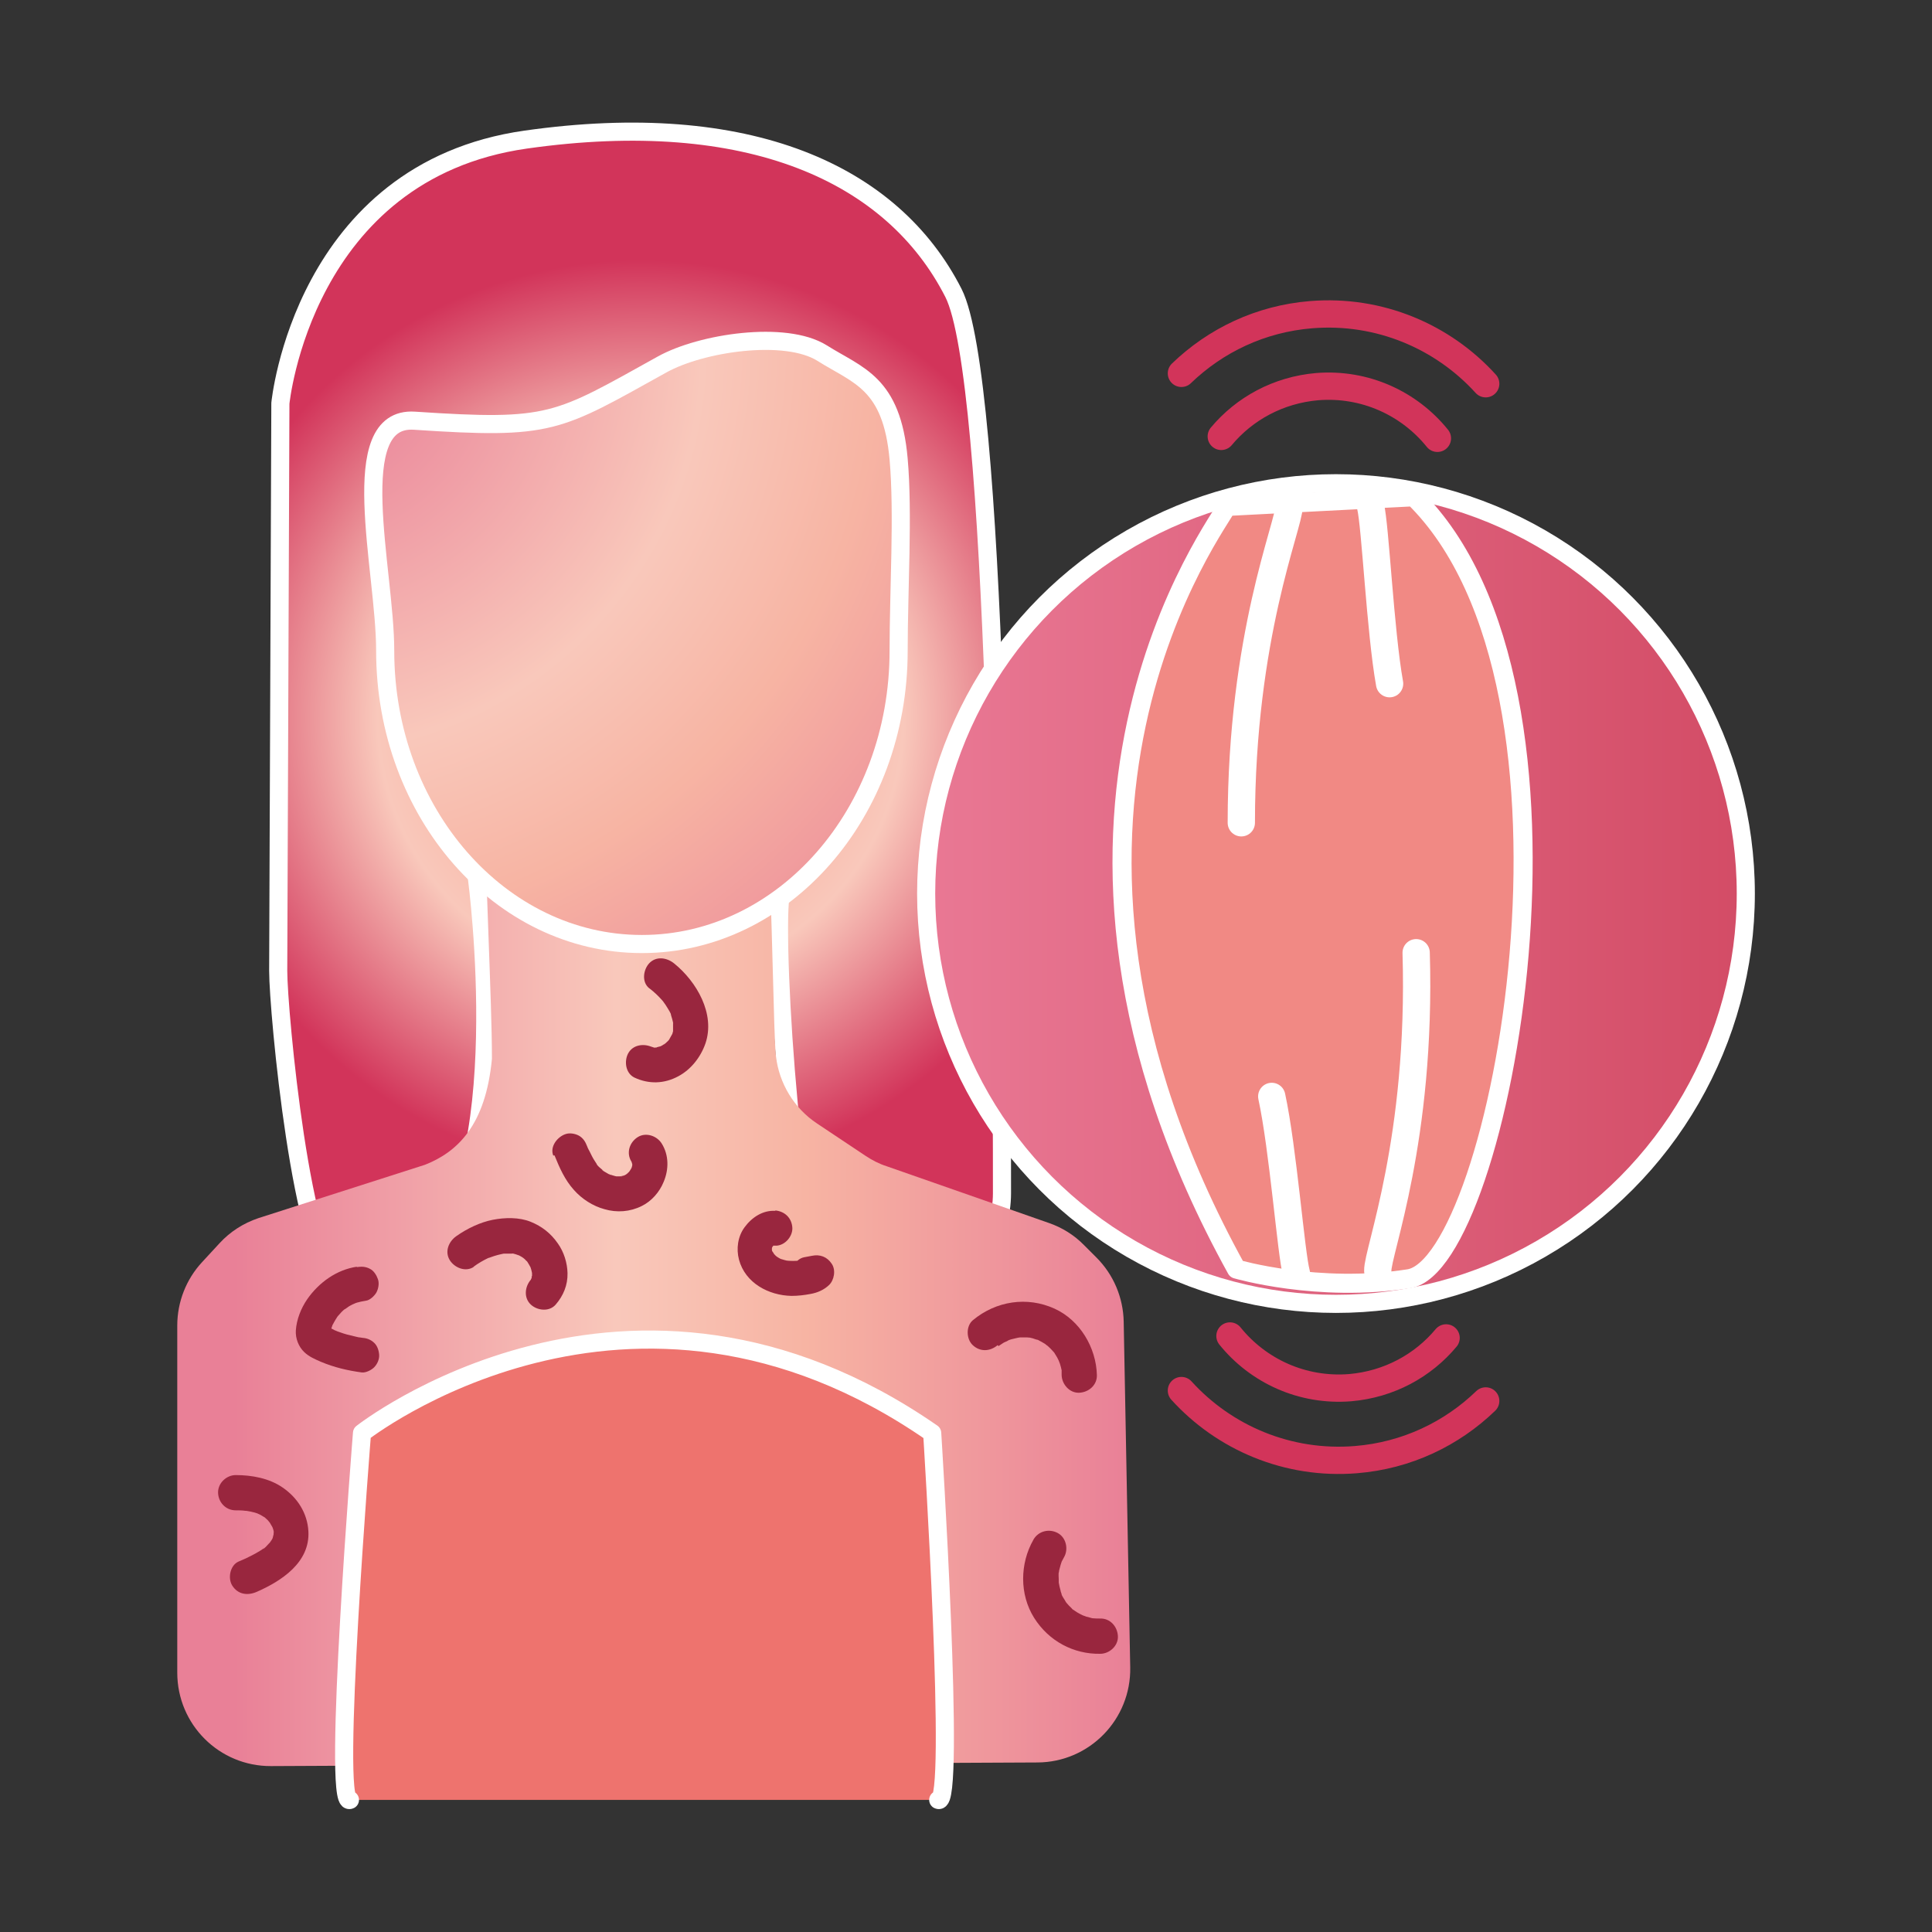
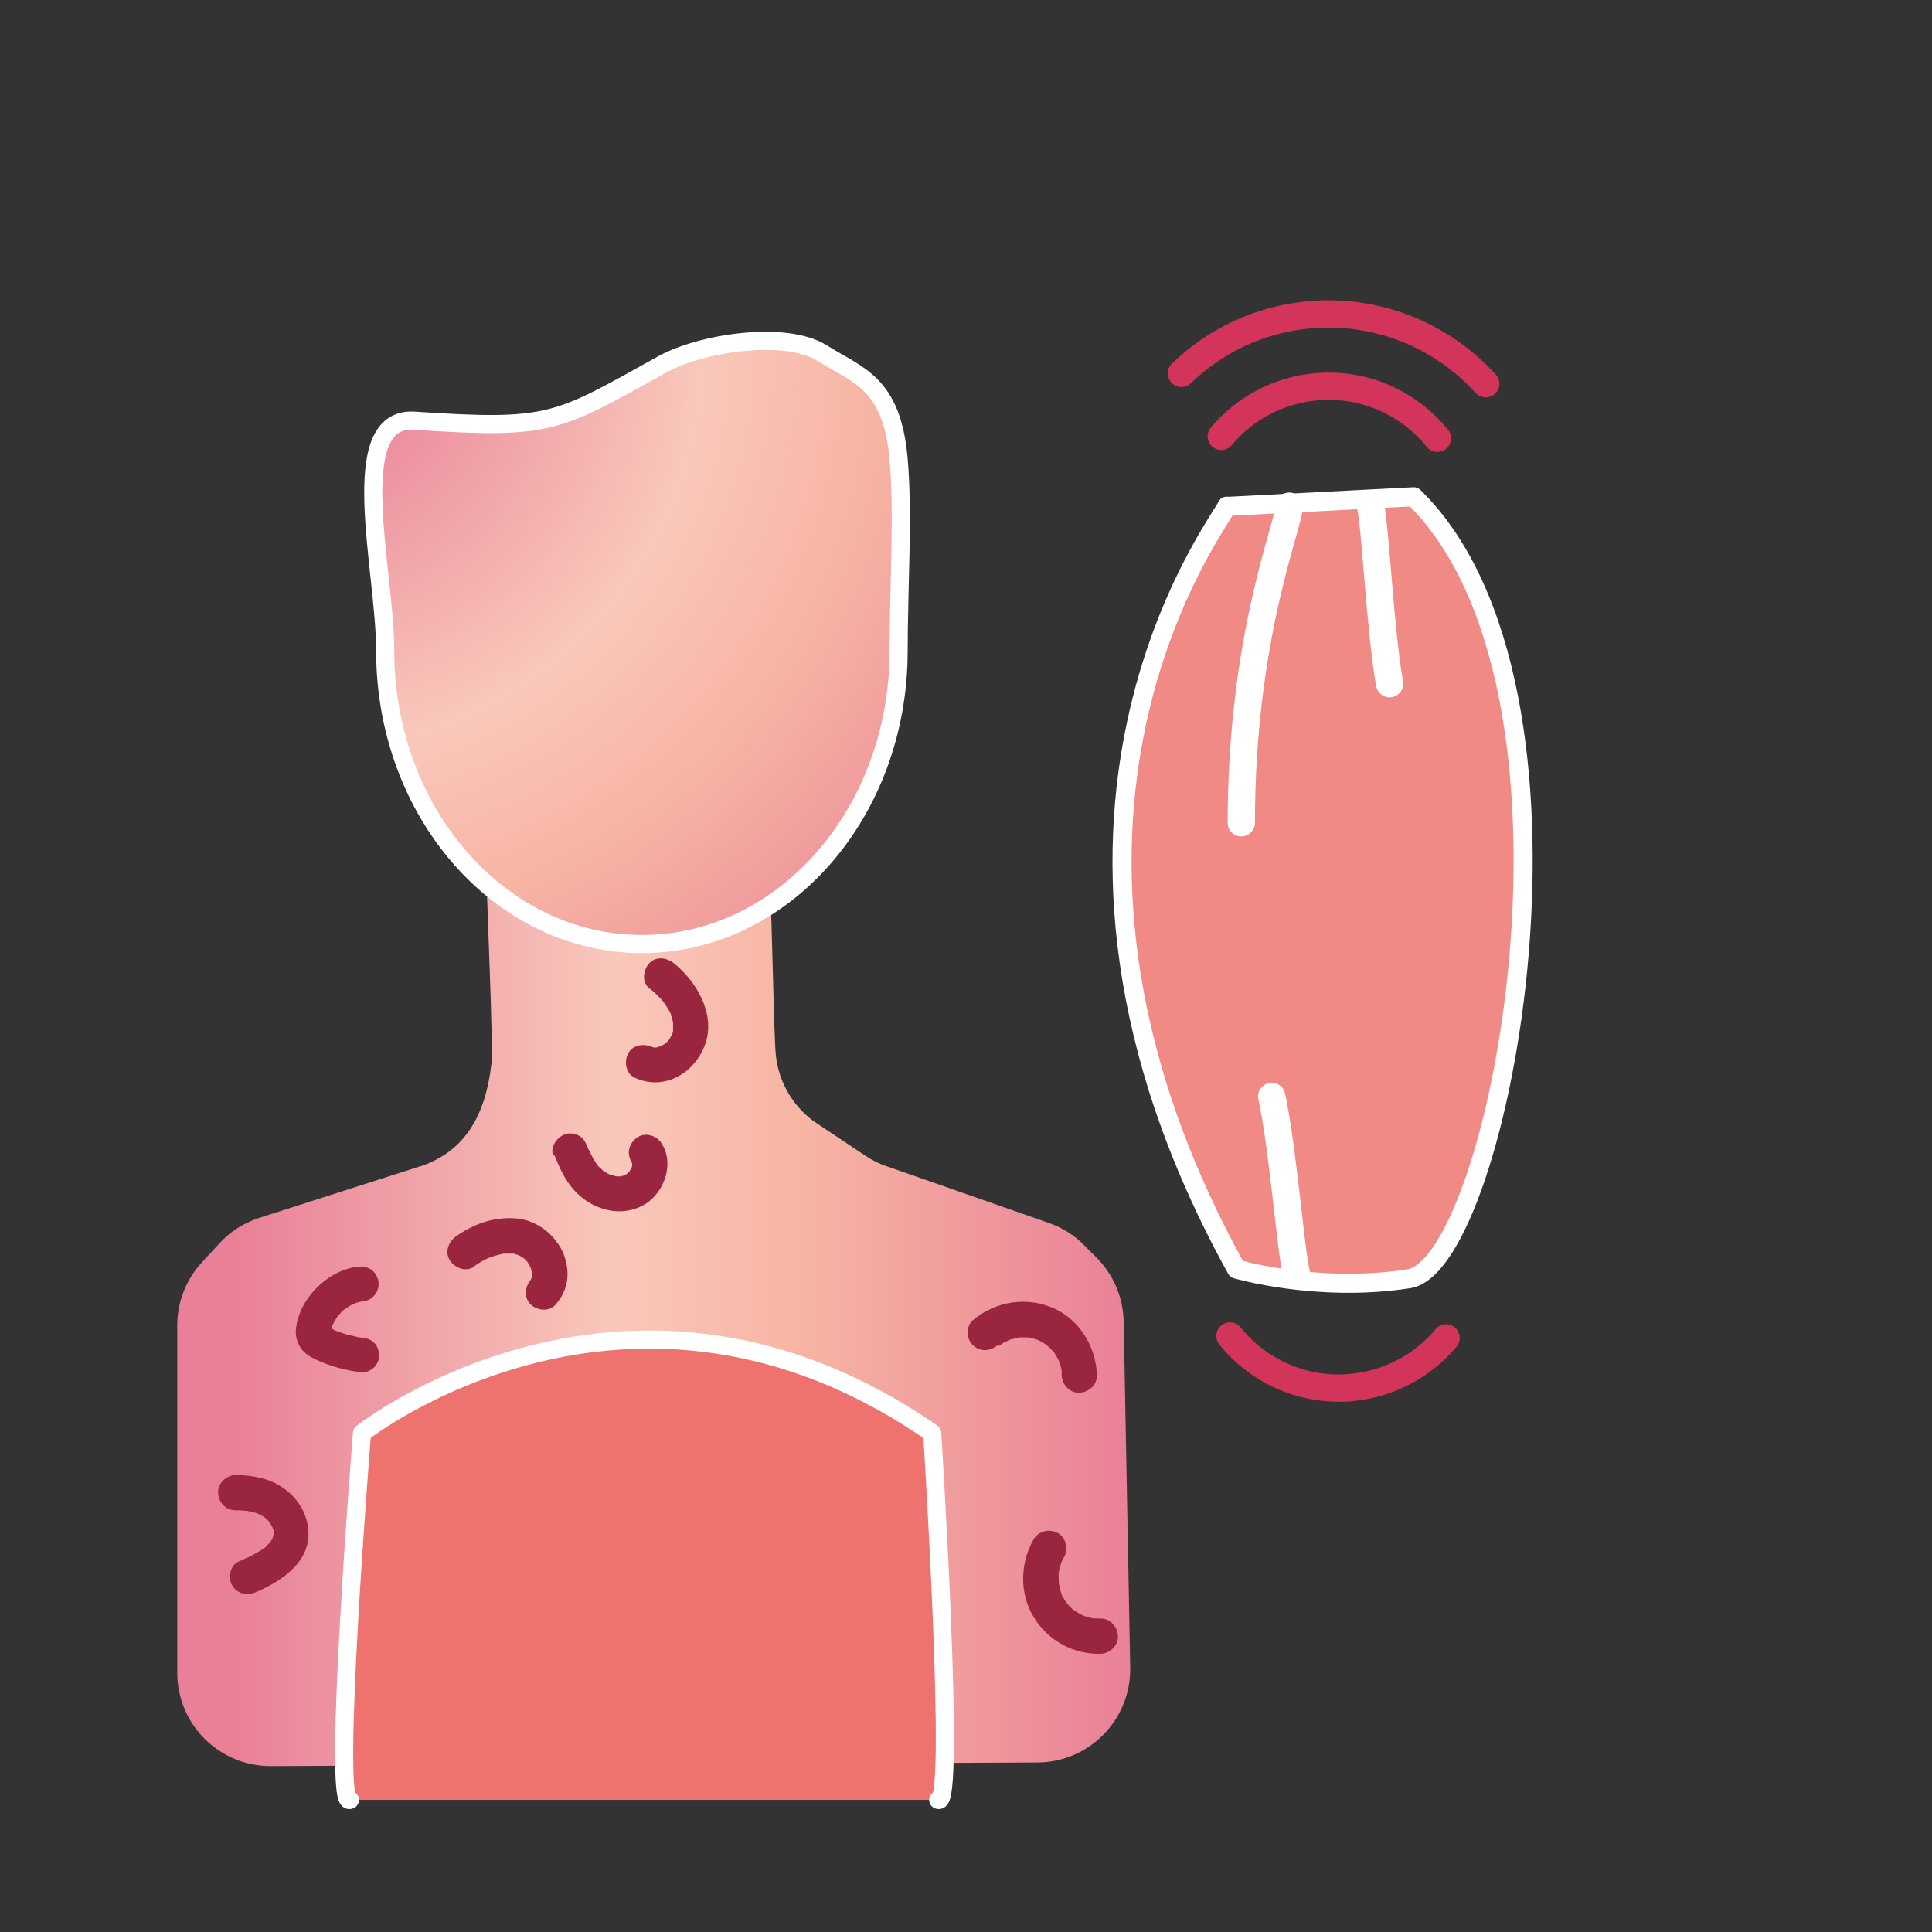
<svg xmlns="http://www.w3.org/2000/svg" id="Layer_2" viewBox="0 0 80 80">
  <rect x="0" y="0" width="80" height="80" fill="#333333" stroke="none" />
  <defs>
    <style>.cls-1,.cls-2{fill:none;}.cls-2{stroke:#d2345a;}.cls-2,.cls-3,.cls-4,.cls-5,.cls-6,.cls-7,.cls-8{stroke-linecap:round;stroke-linejoin:round;}.cls-2,.cls-5{stroke-width:1.13px;}.cls-9{fill:url(#linear-gradient);}.cls-3{fill:url(#radial-gradient-2);}.cls-3,.cls-4,.cls-5,.cls-6,.cls-7,.cls-8{stroke:#fff;}.cls-3,.cls-6,.cls-7,.cls-8{stroke-width:.75px;}.cls-10{fill:#99263e;}.cls-4{stroke-width:.79px;}.cls-4,.cls-5{fill:#f18984;}.cls-6{fill:#ee736e;}.cls-7{fill:url(#radial-gradient);}.cls-8{fill:url(#linear-gradient-2);}</style>
    <radialGradient id="radial-gradient" cx="22.22" cy="27.43" fx="22.22" fy="27.43" r="24.92" gradientTransform="translate(8.53 7.52) scale(.81)" gradientUnits="userSpaceOnUse">
      <stop offset="0" stop-color="#d2345a" />
      <stop offset=".34" stop-color="#f7b4a3" />
      <stop offset=".54" stop-color="#f9c8bb" />
      <stop offset=".94" stop-color="#d2345a" />
    </radialGradient>
    <linearGradient id="linear-gradient" x1="7.34" y1="48.51" x2="46.79" y2="48.51" gradientUnits="userSpaceOnUse">
      <stop offset=".06" stop-color="#e98097" />
      <stop offset=".46" stop-color="#f9c8bb" />
      <stop offset=".66" stop-color="#f7b4a3" />
      <stop offset="1" stop-color="#e98097" />
    </linearGradient>
    <radialGradient id="radial-gradient-2" cx="4.76" cy="8.51" fx="4.76" fy="8.51" r="44.84" gradientTransform="translate(8.53 7.52) scale(.81)" gradientUnits="userSpaceOnUse">
      <stop offset=".06" stop-color="#e98097" />
      <stop offset=".46" stop-color="#f9c8bb" />
      <stop offset=".66" stop-color="#f7b4a3" />
      <stop offset="1" stop-color="#e98097" />
    </radialGradient>
    <linearGradient id="linear-gradient-2" x1="38.35" y1="37" x2="72.29" y2="37" gradientUnits="userSpaceOnUse">
      <stop offset="0" stop-color="#e97894" />
      <stop offset="1" stop-color="#d34c66" />
    </linearGradient>
  </defs>
  <g id="Layer_1-2">
    <g>
      <rect class="cls-1" width="80" height="80" />
      <g>
-         <path class="cls-7" d="M32.39,36.78c-.47,.84,.37,14.03,1.49,15.8,.14,.22,.36,.43,.65,.63,2.93,2.05,6.95-.22,6.96-3.8,.01-8.7-.22-33.77-2.01-37.28-2.52-4.95-8.48-7.66-17.71-6.35-9.23,1.31-10.16,10.92-10.16,10.92l-.09,23.5c0,1.68,.99,12.26,2.57,12.82,1.04,.37,2.03,.05,3.39-1.07,3.92-3.22,2.27-15.58,2.27-15.58" />
        <path class="cls-9" d="M7.34,69.28v-14.39c0-.98,.37-1.92,1.03-2.63l.72-.78c.44-.48,.99-.83,1.61-1.04l6.9-2.21c1.34-.53,2.51-1.63,2.77-4.39,0-4.89-1.12-20.01,.71-19.98l9.04,.25c1.88,.1,1.8,17.74,2.01,19.62h0c.13,1.13,.75,2.16,1.7,2.79l2.01,1.34c.27,.18,.56,.33,.87,.43l6.72,2.35c.55,.19,1.05,.5,1.46,.92l.51,.51c.71,.71,1.11,1.66,1.13,2.66l.27,14.31c.04,2.16-1.69,3.93-3.84,3.94l-31.74,.15c-2.14,.01-3.88-1.72-3.88-3.87Z" />
        <path class="cls-6" d="M14.49,74.53c-.75,.37,.5-15.19,.5-15.19,0,0,11.05-8.71,23.61,0,0,0,.99,15.56,.25,15.19" />
        <path class="cls-3" d="M15.95,26.95c0,6.7,4.76,12.14,10.63,12.14,5.87,0,10.63-5.43,10.63-12.14,0-2.51,.2-5.69,0-7.94-.28-3.17-1.68-3.45-3.17-4.39-1.52-.95-5-.43-6.62,.47-4.38,2.43-4.57,2.71-10.26,2.33-2.91-.19-1.21,6.17-1.21,9.52Z" />
        <path class="cls-10" d="M22.96,47.84c.21,.52,.43,1.02,.81,1.44,.33,.37,.78,.66,1.26,.79,.51,.15,1.06,.11,1.54-.13,.41-.2,.74-.58,.91-1,.22-.52,.22-1.11-.08-1.59-.2-.32-.66-.48-1-.26s-.47,.65-.26,1c.01,.02,.03,.04,.04,.07,.03,.07,.02,.05-.03-.07,0,.03,.02,.08,.03,.11,.04,.13,0-.17,0-.05,0,.05,0,.1,0,.15,0,.13,.04-.18,0-.04-.01,.04-.02,.07-.03,.11,0,.02-.02,.05-.03,.07,.05-.11,.06-.14,.03-.08-.03,.04-.04,.08-.07,.12-.02,.03-.05,.06-.07,.1,.07-.09,.09-.11,.04-.06-.01,.01-.03,.03-.04,.04-.03,.03-.08,.06-.1,.09,.09-.07,.11-.09,.07-.05-.02,.01-.03,.02-.05,.03-.04,.02-.08,.04-.12,.07-.05,.02-.02,.01,.08-.04-.02,0-.05,.02-.07,.02-.04,.01-.1,.02-.14,.03,.12-.01,.14-.02,.06,0-.02,0-.05,0-.07,0-.05,0-.11,0-.16,0-.14,0,.16,.04,.01,0-.03,0-.31-.09-.31-.09,.01-.02,.16,.08,0,0-.04-.02-.08-.05-.12-.07-.03-.02-.15-.08-.16-.11l.07,.05s-.05-.04-.07-.06c-.06-.05-.21-.17-.23-.24l.05,.07s-.04-.06-.06-.09c-.03-.05-.06-.09-.09-.14-.07-.11-.12-.22-.18-.34-.01-.02-.07-.13-.07-.15,.04,.09,.04,.1,0,.02-.01-.03-.03-.07-.04-.1-.07-.18-.16-.33-.33-.43-.16-.09-.39-.13-.56-.07-.34,.11-.66,.52-.51,.89h0Z" />
-         <path class="cls-10" d="M32.12,50.14c-.53-.04-.99,.27-1.29,.68-.28,.38-.35,.89-.23,1.34,.26,.97,1.23,1.48,2.17,1.5,.27,0,.53-.03,.79-.08,.29-.05,.56-.17,.77-.37s.29-.62,.11-.88c-.19-.29-.49-.4-.82-.33-.11,.02-.21,.04-.32,.06-.37,.07-.62,.54-.51,.89,.13,.4,.49,.58,.89,.51,.11-.02,.21-.04,.32-.06l-.71-1.22c-.05,.05-.03,.04,.06-.04-.07,.04-.04,.03,.07-.02-.04,0-.08,.03-.13,.04-.1,.03-.21,.04-.31,.06l.19-.03c-.22,.03-.45,.03-.67,0l.19,.03c-.15-.02-.28-.07-.43-.11,.16,.04,.1,.04,.03,0-.02-.01-.04-.02-.07-.04-.03-.02-.06-.04-.09-.06-.1-.07,.11,.09,.04,.03-.05-.04-.09-.08-.13-.13-.05-.06-.03-.09,.03,.05-.01-.03-.04-.05-.05-.08s-.03-.05-.05-.08c-.06-.11,.05,.14,.02,.06-.02-.07-.04-.13-.05-.2l.03,.19c-.01-.09-.01-.17,0-.25l-.03,.19s.02-.09,.03-.14c.03-.12-.08,.16-.02,.04,.02-.03,.04-.06,.05-.09,.07-.11-.13,.14-.01,.02,.06-.06,.14-.08-.03,0,.03-.02,.06-.04,.09-.06,.11-.07-.16,.05-.05,.02,.04-.01,.09-.02,.13-.03l-.19,.03s.09,0,.14,0c.38,.03,.74-.35,.73-.73-.02-.42-.32-.7-.73-.73h0Z" />
        <path class="cls-10" d="M41.35,55.74c.15-.12-.12,.08,.04-.03,.04-.03,.08-.05,.12-.08s.08-.05,.13-.07c.02,0,.16-.08,.07-.04s.06-.02,.07-.03c.05-.02,.11-.04,.17-.05,.09-.02,.19-.05,.28-.06-.1,0-.08,.01,0,0,.05,0,.1,0,.14,0,.06,0,.12,0,.17,0,.02,0,.18,.02,.08,0s.05,.01,.07,.02c.05,.01,.09,.02,.14,.04s.09,.03,.14,.04c.18,.06-.12-.07,.04,.02,.08,.04,.17,.09,.25,.14,0,0,.15,.1,.06,.04s.04,.04,.06,.05c.08,.07,.15,.14,.22,.22,.05,.06,.07,.09,.01,0,.03,.04,.06,.08,.08,.12,.06,.09,.11,.18,.15,.27,.06,.12-.02-.07,0,0,.02,.04,.03,.09,.05,.13,.03,.09,.05,.18,.07,.27,.04,.18,0-.15,0,.03,0,.06,0,.11,0,.17,.01,.38,.33,.75,.73,.73s.74-.32,.73-.73c-.03-1.14-.7-2.27-1.75-2.75-1.14-.52-2.43-.32-3.39,.48-.29,.25-.27,.78,0,1.03,.31,.29,.72,.26,1.03,0h0Z" />
        <path class="cls-10" d="M19.6,52.46c.2-.15,.41-.27,.64-.38,.16-.08-.15,.05,.02,0,.07-.02,.13-.05,.2-.07,.1-.03,.2-.06,.3-.08,.03,0,.07-.01,.1-.02-.11,.01-.12,.02-.04,0,.05,0,.1,0,.15,0,.06,0,.12,0,.18,0,.03,0,.05,0,.08,0,.08,0,.07,0-.04,0,.05-.03,.3,.08,.35,.09,.15,.05-.13-.07-.02,0,.04,.02,.08,.04,.12,.07,.02,.01,.03,.02,.05,.03,.06,.04,.04,.03-.05-.04,.02,.03,.07,.06,.09,.08,.03,.03,.06,.07,.1,.1,.12,.12-.07-.12,0,0,.05,.08,.1,.16,.14,.24,.06,.12-.05-.16-.01-.03,.01,.04,.03,.09,.04,.13s.02,.09,.03,.13c.03,.14,0-.18,0-.04,0,.05,0,.1,0,.15,0,.08-.05,.14,.01-.04-.01,.03-.01,.07-.02,.11,0,.02-.01,.05-.02,.07-.03,.07-.02,.05,.03-.07-.02,.03-.04,.07-.05,.1-.1,.16,.08-.09,0,0-.25,.29-.3,.75,0,1.03,.27,.25,.76,.31,1.03,0,.32-.37,.5-.81,.49-1.3-.01-.43-.15-.88-.4-1.23-.29-.42-.66-.71-1.13-.9s-1.06-.18-1.57-.08-1.06,.36-1.51,.68c-.31,.22-.49,.64-.26,1,.2,.31,.66,.5,1,.26h0Z" />
        <path class="cls-10" d="M26.91,40.94c.18,.14,.35,.3,.5,.47,.04,.04,.07,.09,.11,.13-.11-.13,0,.02,.02,.04,.06,.09,.12,.19,.18,.29,.02,.05,.06,.1,.07,.15-.03-.12-.02-.04,0,.03,.03,.1,.06,.19,.08,.29,0,.03,.01,.05,.01,.08-.01-.09-.02-.11-.01-.06,0,.06,0,.11,0,.17s0,.11,0,.17c0,.09,.04-.17,0,0-.01,.04-.02,.08-.03,.11-.06,.17,0,0,0,0,0,0-.13,.23-.14,.25-.09,.13,.11-.11,0,0-.03,.03-.06,.07-.1,.1,0,0-.1,.1-.11,.09,.08-.06,.1-.07,.05-.04-.02,.01-.04,.03-.06,.04-.04,.03-.08,.05-.12,.07l-.04,.02c-.07,.03-.05,.03,.05-.02,0,0-.24,.06-.26,.07,.06-.04,.16-.01,.02-.01-.04,0-.15-.03-.04,0,.13,.04-.03,0-.06-.02-.05-.01-.2-.09-.02,0-.34-.16-.8-.11-1,.26-.17,.32-.11,.82,.26,1,.6,.28,1.23,.26,1.81-.05,.53-.28,.93-.79,1.13-1.36,.42-1.23-.37-2.57-1.3-3.32-.3-.24-.74-.31-1.03,0-.24,.26-.32,.77,0,1.03h0Z" />
        <path class="cls-10" d="M14.79,52.45c-.85,.12-1.59,.66-2.07,1.35-.26,.38-.44,.84-.47,1.29-.02,.33,.11,.67,.35,.9,.2,.19,.44,.29,.69,.4,.55,.23,1.1,.36,1.69,.44,.17,.02,.4-.1,.51-.21,.13-.13,.22-.33,.21-.51s-.07-.38-.21-.51c-.15-.14-.31-.19-.51-.21,.21,.03-.04,0-.08-.01-.05,0-.11-.02-.16-.03-.12-.03-.25-.06-.37-.09-.1-.03-.21-.06-.31-.1-.06-.02-.12-.04-.18-.07-.03,0-.05-.02-.08-.03,.09,.04,.1,.04,.02,0-.09-.04-.18-.09-.27-.14-.05-.03-.03-.01,.06,.05-.05-.06-.04-.04,.03,.05,.04,.1,.05,.12,.03,.07-.01-.06,0-.03,.01,.08-.01-.14-.04,.16,0-.01,.01-.05,.02-.1,.04-.15,.01-.04,.03-.08,.04-.12,0-.03,.02-.05,.03-.08-.04,.1-.05,.13-.03,.08,.04-.08,.08-.16,.13-.24,.02-.04,.05-.07,.07-.11,.02-.02,.03-.05,.05-.07-.07,.09-.08,.11-.04,.05,.06-.06,.11-.13,.17-.19,.04-.04,.08-.08,.12-.11l.03-.03c.06-.05,.04-.04-.05,.04,.08-.03,.17-.12,.25-.16,.07-.04,.15-.08,.23-.11-.19,.1-.05,.02,0,0,.05-.02,.09-.03,.14-.04,.1-.03,.19-.04,.29-.06,.17-.02,.35-.2,.43-.33,.09-.16,.13-.39,.07-.56s-.17-.35-.33-.43c-.19-.1-.35-.1-.56-.07h0Z" />
        <path class="cls-10" d="M9.76,62.54c.14,0,.27,0,.4,.02,.16,.01-.13-.03,.04,0,.06,.01,.11,.02,.17,.03s.11,.03,.17,.04c.02,0,.23,.08,.13,.04s.1,.05,.12,.06c.05,.03,.1,.06,.15,.09,.16,.09-.1-.1,.03,.02,.04,.04,.08,.07,.12,.11,.02,.02,.14,.18,.08,.09s.05,.09,.06,.11l.03,.05c.03,.07,.03,.06,0-.03,0,0,.05,.14,.05,.15,.01,.04,.04,.11,.03,.16-.01-.11-.02-.12-.01-.04,0,.03,0,.05,0,.08,0,.03,0,.05,0,.08,.02-.1,.02-.12,0-.07-.01,.05-.03,.11-.04,.16-.03,.13,.08-.13,0,0-.02,.04-.04,.08-.07,.12,0,.01-.08,.1-.08,.11,.07-.09,.08-.1,.03-.04-.02,.02-.03,.03-.05,.05-.03,.03-.18,.21-.23,.21,.08-.06,.1-.07,.05-.04-.02,.01-.04,.03-.06,.04-.04,.03-.08,.06-.12,.08-.1,.06-.2,.12-.3,.17-.19,.1-.38,.19-.58,.27-.35,.15-.46,.69-.26,1,.23,.36,.62,.42,1,.26,1.03-.45,2.22-1.22,2.15-2.51-.04-.75-.45-1.39-1.06-1.81-.56-.39-1.28-.52-1.95-.52-.38,0-.74,.33-.73,.73s.32,.73,.73,.73h0Z" />
        <path class="cls-10" d="M42.79,63.76c-.56,.98-.58,2.26,.03,3.23s1.64,1.51,2.74,1.49c.38,0,.75-.33,.73-.73s-.32-.74-.73-.73c-.1,0-.2,0-.3-.01s.18,.04,0,0c-.04,0-.09-.02-.13-.03-.1-.02-.19-.05-.29-.09-.13-.05,.08,.04,0,0-.04-.02-.08-.04-.12-.06-.08-.04-.16-.09-.23-.14-.02-.02-.04-.03-.07-.05-.04-.03-.03-.02,.04,.03-.04-.01-.07-.06-.1-.09-.07-.06-.13-.13-.19-.2-.09-.11-.04,0,0,0-.01,0-.08-.12-.09-.14-.04-.07-.12-.17-.13-.25,.02,.14,.02,.04,0-.01-.02-.04-.03-.09-.04-.14-.03-.1-.05-.2-.07-.31-.02-.09,0,.14,0,0,0-.05,0-.09,0-.14,0-.03-.02-.3,.01-.31-.02,.01-.03,.15,0,0,0-.05,.02-.09,.03-.14,.02-.09,.05-.18,.08-.27,.06-.17-.07,.13,.02-.04,.03-.05,.05-.1,.08-.15,.19-.33,.09-.81-.26-1s-.79-.09-1,.26h0Z" />
        <g>
-           <ellipse class="cls-8" cx="55.32" cy="37" rx="16.97" ry="16.99" />
          <g>
            <path class="cls-4" d="M50.8,20.96c-.2,.6-9.92,12.91,.4,31.59,0,0,3.37,.99,7.14,.4,3.77-.6,8.33-24.44,.2-32.38l-7.74,.4Z" />
            <path class="cls-5" d="M53.38,20.96c0,.79-1.98,5.36-1.98,13.11" />
            <path class="cls-5" d="M56.75,20.96c.2,.79,.4,5.17,.79,7.35" />
-             <path class="cls-5" d="M57.05,52.62c-.02-.79,1.82-5.42,1.59-13.17" />
            <path class="cls-5" d="M53.68,52.72c-.22-.79-.55-5.15-1.02-7.32" />
            <path class="cls-2" d="M48.92,15.46c1.41-1.36,3.27-2.26,5.37-2.43,2.83-.23,5.46,.91,7.23,2.86" />
            <path class="cls-2" d="M50.57,18.07c.96-1.15,2.36-1.92,3.97-2.06,1.99-.16,3.82,.7,4.98,2.14" />
-             <path class="cls-2" d="M61.52,58.01c-1.41,1.36-3.27,2.26-5.37,2.43-2.83,.23-5.46-.91-7.23-2.86" />
            <path class="cls-2" d="M59.88,55.4c-.96,1.15-2.36,1.92-3.97,2.06-1.99,.16-3.82-.7-4.98-2.14" />
          </g>
        </g>
      </g>
    </g>
  </g>
</svg>